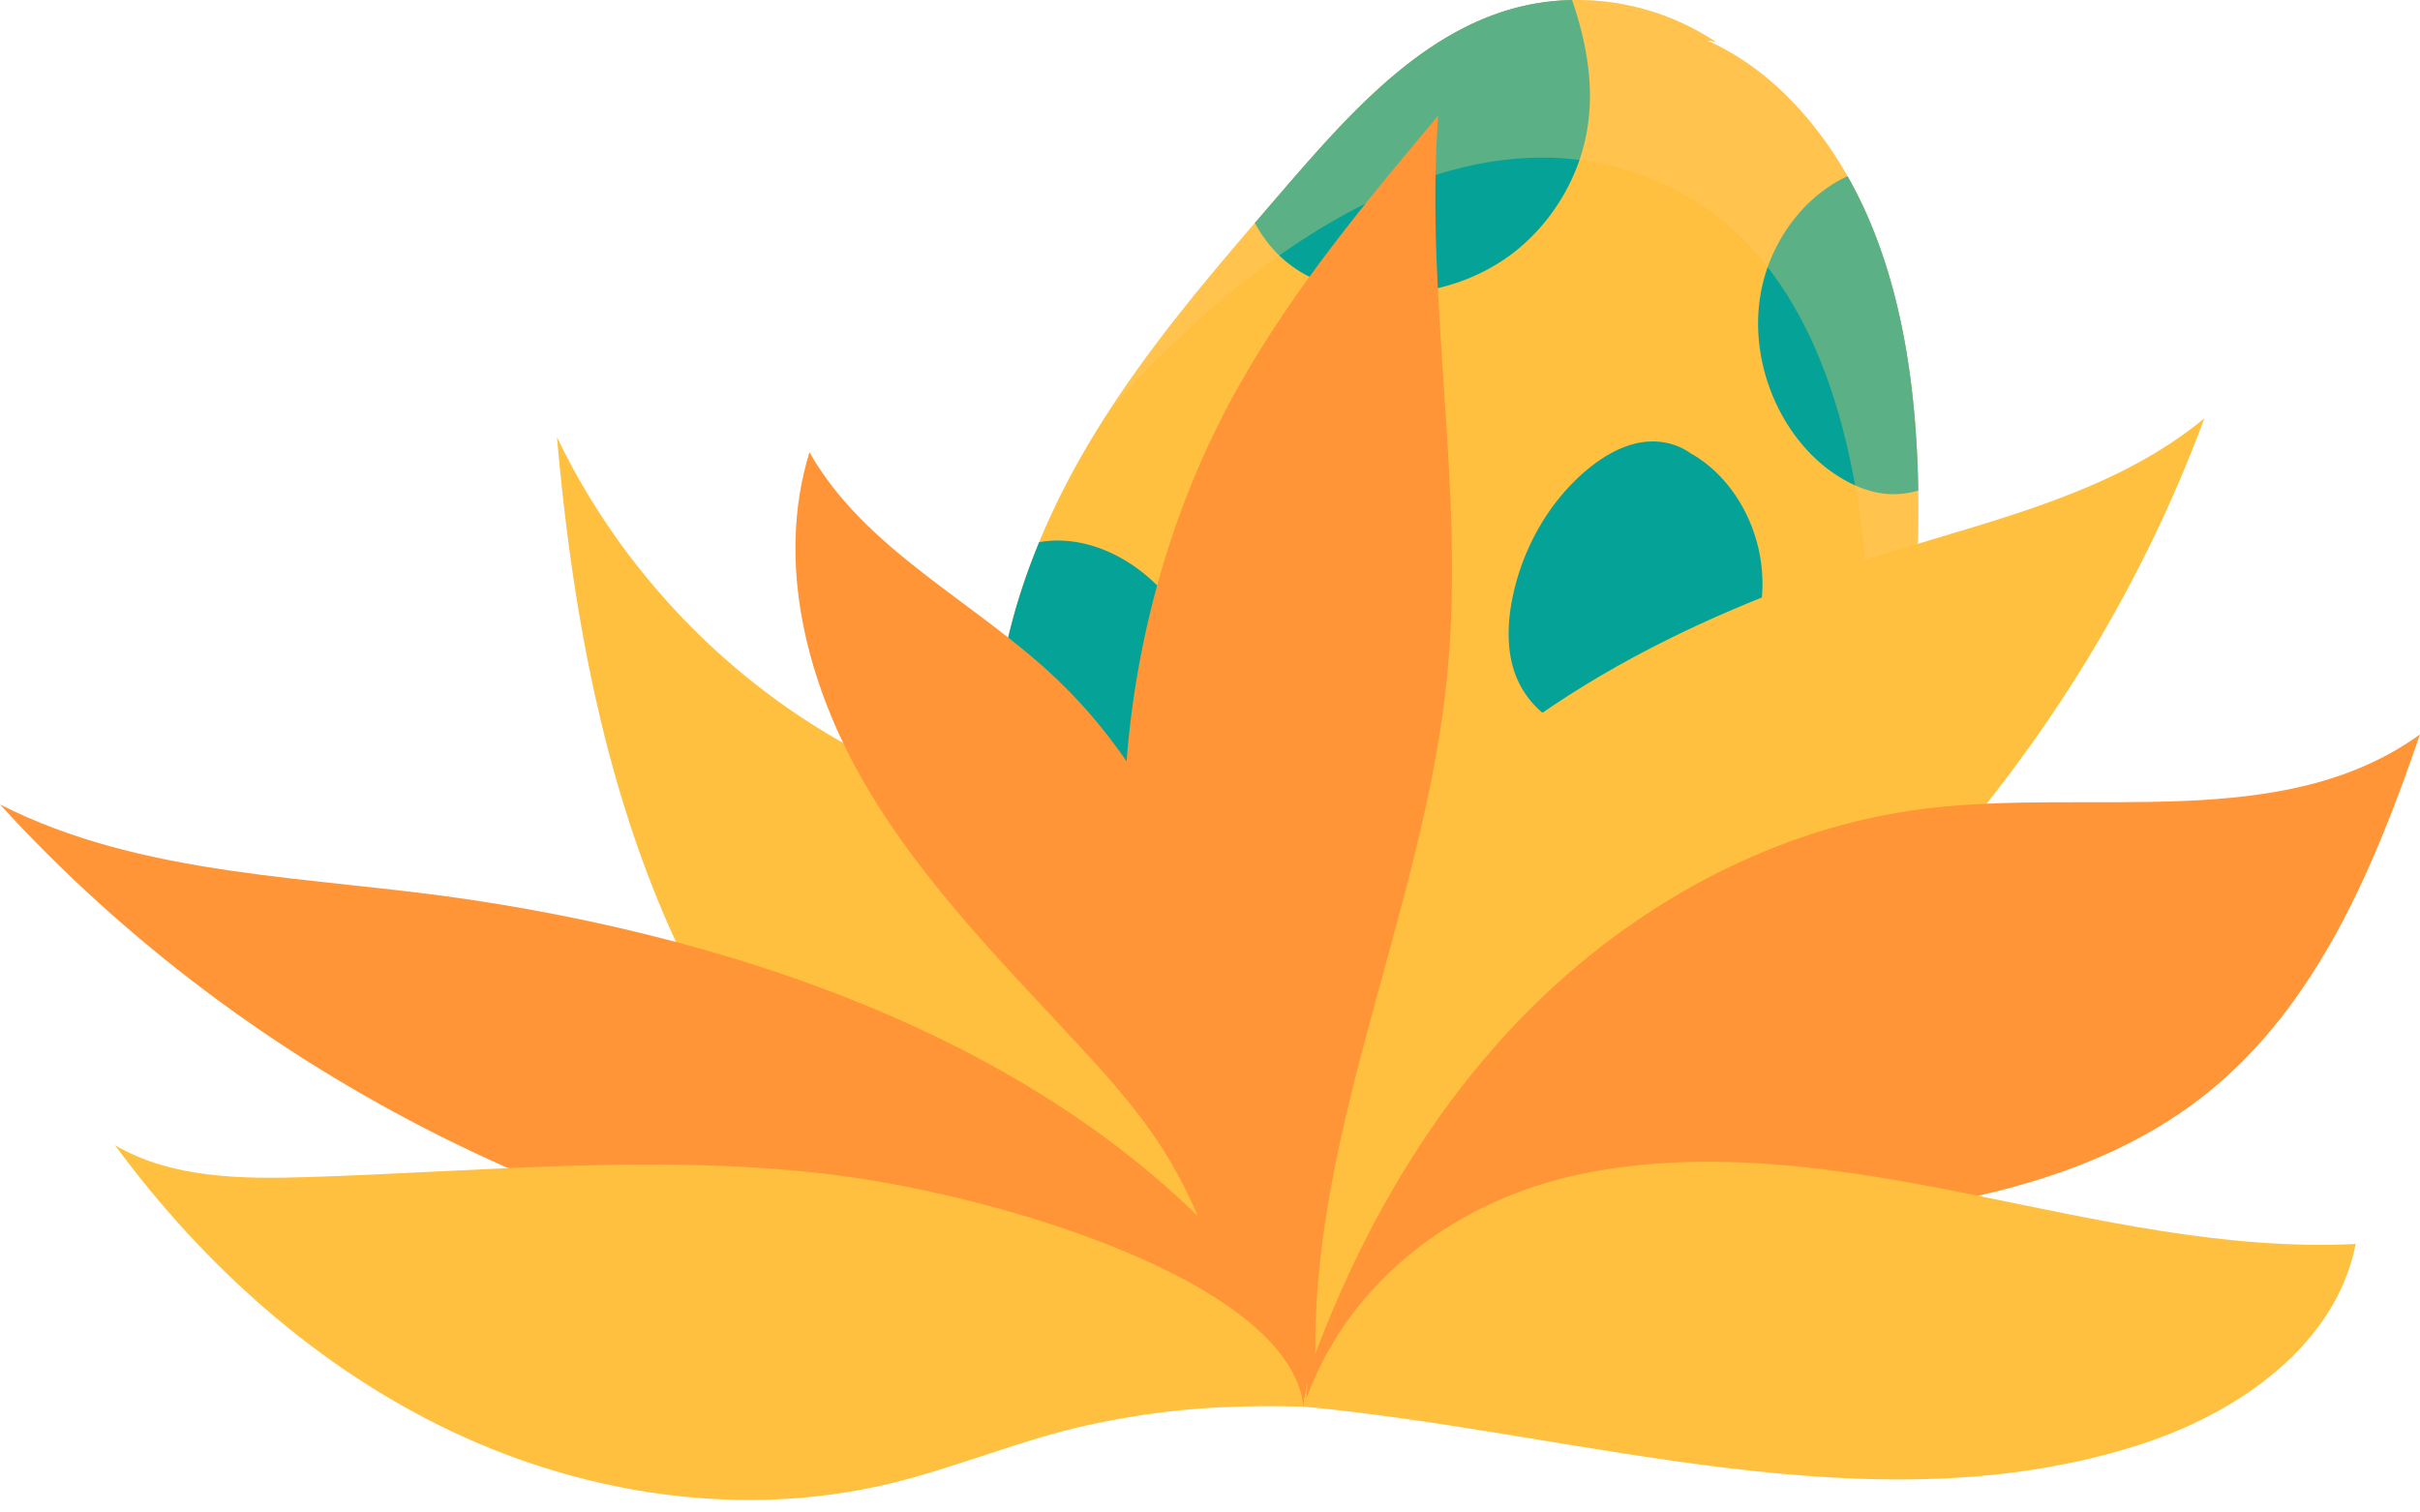
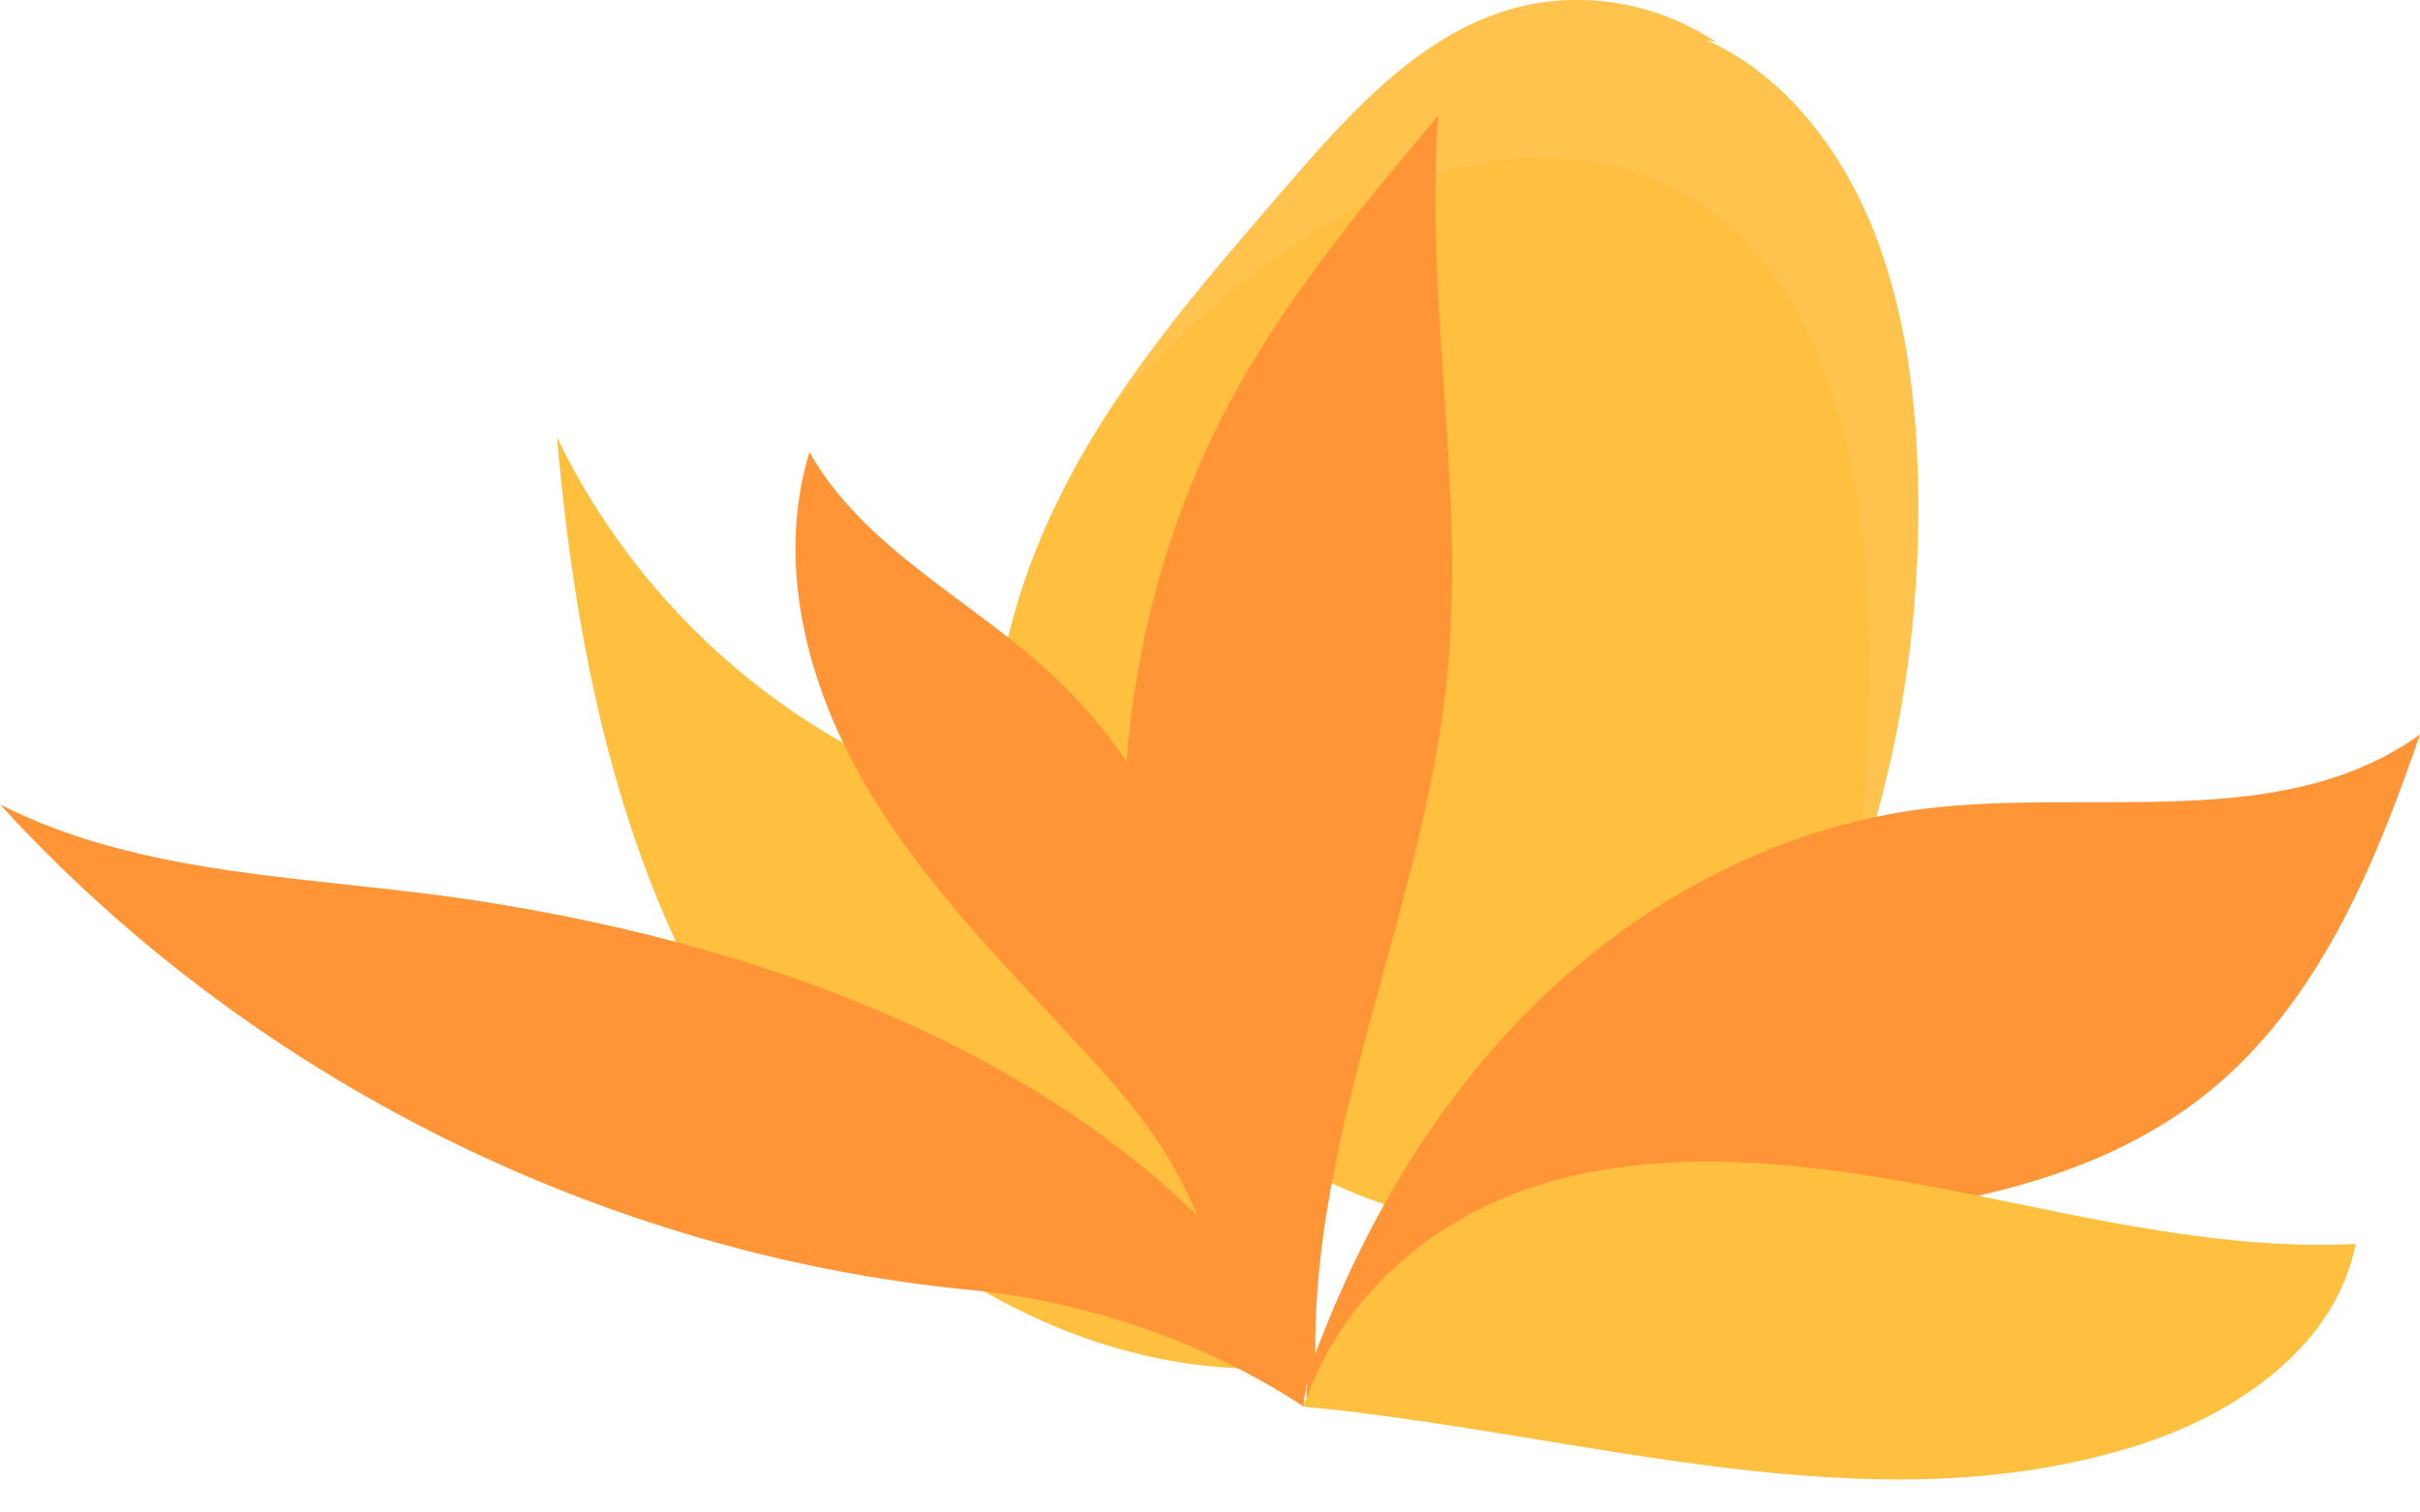
<svg xmlns="http://www.w3.org/2000/svg" width="168" height="105" fill="none" viewBox="0 0 168 105">
  <path fill="#FFC040" d="M72.141 37.636c-1.512 3.661-2.58 7.523-2.974 11.538-.696 7.072.9 14.598 5.128 19.911a21.98 21.98 0 0 0 2.07 2.248c1.548 1.494 3.262 2.784 4.982 4.034 5.289 3.826 10.877 7.34 17.011 8.907.793.204 1.6.371 2.415.497 5.448.872 11.183.008 15.768-3.347 3.941-2.89 6.744-7.37 8.973-12.007l.034-.083a74.793 74.793 0 0 0 3.019-7.26s.003-.009.003-.031c3.168-8.857 4.744-18.437 4.592-27.986a52.704 52.704 0 0 0-.045-1.822c-.231-5.928-1.15-11.927-3.484-17.262a31.27 31.27 0 0 0-1.375-2.743c-2.364-4.144-5.694-7.623-9.765-9.425l.616.1a17.442 17.442 0 0 0-9.973-2.901 16.548 16.548 0 0 0-5.105.904C97.916 3.014 93.223 8.39 88.784 13.541c-.559.645-1.11 1.294-1.668 1.938-3.617 4.21-7.175 8.473-10.219 13.196a.04.04 0 0 1-.02.023l-.003.01c-.195.3-.39.599-.581.912-1.578 2.532-3 5.214-4.152 8.016Z" />
-   <path fill="#05A397" d="M87.115 15.48c.557 1.029 1.272 1.94 2.16 2.675 1.787 1.474 4.039 2.097 6.25 2.22 3.284.183 6.657-.682 9.394-2.718 2.732-2.05 4.787-5.316 5.31-8.95.43-2.934-.133-5.899-1.093-8.703a16.5 16.5 0 0 0-5.105.905c-6.116 2.105-10.808 7.48-15.247 12.632-.56.645-1.11 1.294-1.669 1.938ZM72.141 37.635c-1.512 3.662-2.58 7.524-2.974 11.538-.696 7.072.9 14.599 5.128 19.912a21.97 21.97 0 0 0 2.07 2.248c2.87-1.118 5.389-3.514 6.945-6.494 2.199-4.206 2.623-9.389 1.771-14.168-.596-3.317-1.812-6.558-3.852-9.046-2.047-2.494-4.977-4.165-7.996-4.098-.363.01-.73.053-1.092.108ZM98.01 73.907c-.1 3.834.712 7.878 2.762 10.864 5.448.872 11.184.008 15.769-3.348 3.941-2.889 6.743-7.37 8.972-12.007l.035-.082c-.759-2.643-2.002-5.104-3.68-7.147-3.339-4.075-8.527-6.497-13.333-5.212-3.203.865-5.991 3.31-7.787 6.41-1.787 3.104-2.644 6.82-2.738 10.522Zm19.284-42.475c2.74 1.486 4.68 4.645 5.008 8.035.327 3.39-.94 6.907-3.232 9.153-2.291 2.245-5.535 3.186-8.526 2.547-2.165-.462-4.287-1.84-5.235-4.069-.748-1.756-.688-3.822-.287-5.716.734-3.464 2.582-6.619 5.129-8.75 1.173-.983 2.524-1.765 3.98-1.949 1.456-.183 3.026.303 4.009 1.52l-.846-.771Zm4.887-10.755c-.723 4.802 1.59 9.925 5.364 12.341 1.147.737 2.436 1.257 3.769 1.287a6.139 6.139 0 0 0 1.848-.248 52.704 52.704 0 0 0-.045-1.821c-.231-5.928-1.15-11.927-3.484-17.262a31.254 31.254 0 0 0-1.375-2.743c-3.102 1.432-5.523 4.717-6.077 8.446Z" />
  <path fill="#FFC969" d="M76.898 28.675c.798-.977 20.908-25.206 39.579-15.404 18.753 9.844 12.306 47.599 12.094 48.772 3.168-8.857 4.744-18.437 4.593-27.986a58.249 58.249 0 0 0-.045-1.822c-.231-5.928-1.151-11.927-3.485-17.262a31.27 31.27 0 0 0-1.375-2.743c-2.363-4.144-5.693-7.623-9.765-9.425l.616.1a17.441 17.441 0 0 0-9.972-2.901c-1.728.03-3.45.333-5.105.904-6.116 2.106-10.808 7.482-15.248 12.633-.558.645-1.11 1.294-1.668 1.938-3.617 4.21-7.175 8.473-10.219 13.196Z" opacity=".35" />
-   <path fill="#FFC040" d="M90.497 97.648c-6.54-12.128-2.934-27.895 5.87-38.494 8.802-10.6 21.839-16.801 35.004-20.867 7.556-2.333 15.567-4.21 21.662-9.247-8.077 21.782-24.165 40.49-44.491 51.74-7.356 4.072-16.185 8.358-17.806 16.608l-.24.26Z" />
  <path fill="#FFC040" d="M88.944 94.984c-15.106.686-29.345-8.892-37.595-21.564s-11.36-28.01-12.683-43.073c4.207 8.776 11.133 16.226 19.578 21.062 5.32 3.046 11.276 5.12 15.917 9.126 3.245 2.801 5.683 6.42 7.746 10.179a72.19 72.19 0 0 1 7.868 22.601l-.831 1.67Z" />
  <path fill="#FF9536" d="M90.497 97.649c-6.716-4.443-15.067-7.316-23.083-8.09C41.834 87.094 17.32 74.834 0 55.847c9.99 5.075 21.687 4.957 32.767 6.63 21.61 3.263 44.663 11.817 57.046 29.828 1.506 2.19.708 4.842.708 4.842l-.024.503Z" />
  <path fill="#FF9536" d="M90.603 97.338c.092 1.364.028-1.497.368-2.431 3.447-9.487 8.615-18.459 15.877-25.47 7.261-7.012 16.626-12.003 26.639-13.277 11.72-1.49 24.933 1.738 34.513-5.176-3.181 9.273-7.161 18.81-14.816 24.933-6.827 5.462-15.753 7.515-24.441 8.494-8.687.98-17.532 1.057-25.993 3.259-4.556 1.186-10.367 5.31-12.147 9.668Z" />
  <path fill="#FF9536" d="M89.43 95.197c-13.875-19.72-15.25-47.488-3.39-68.481 3.816-6.753 8.815-12.749 13.801-18.69-.946 12.91 1.887 25.904.634 38.787-1.638 16.844-10.195 32.871-9.064 49.757l-1.98-1.373Z" />
  <path fill="#FF9536" d="M85.214 89.767c-2.693-7.599-4.292-10.652-9.753-16.583C70 67.254 64.199 61.508 60.118 54.555c-4.082-6.952-6.3-15.458-3.922-23.161 3.837 6.783 11.463 10.342 17.118 15.703C79.3 52.773 83.03 60.495 85.177 68.46c2.145 7.966 2.98 12.806 3.64 21.029l-3.603.278Z" />
-   <path fill="#FFC040" d="M90.498 97.649C89.52 88.985 69.184 82.87 57.28 81.484c-11.902-1.386-23.93-.144-35.907.231-4.581.144-9.42.096-13.384-2.203 6.139 8.34 14.08 15.477 23.447 19.896 9.365 4.42 20.193 6.006 30.267 3.603 4.684-1.118 9.146-3.062 13.852-4.085 5.23-1.136 9.592-1.407 14.942-1.277Z" />
  <path fill="#FFC040" d="M90.496 97.65c2.873-8.567 10.501-14.363 19.354-16.169 8.852-1.805 18.022-.366 26.88 1.413 8.857 1.78 17.781 3.907 26.805 3.465-1.364 6.99-8.101 11.695-14.875 13.893-18.653 6.051-38.641-.758-58.164-2.603Z" />
</svg>